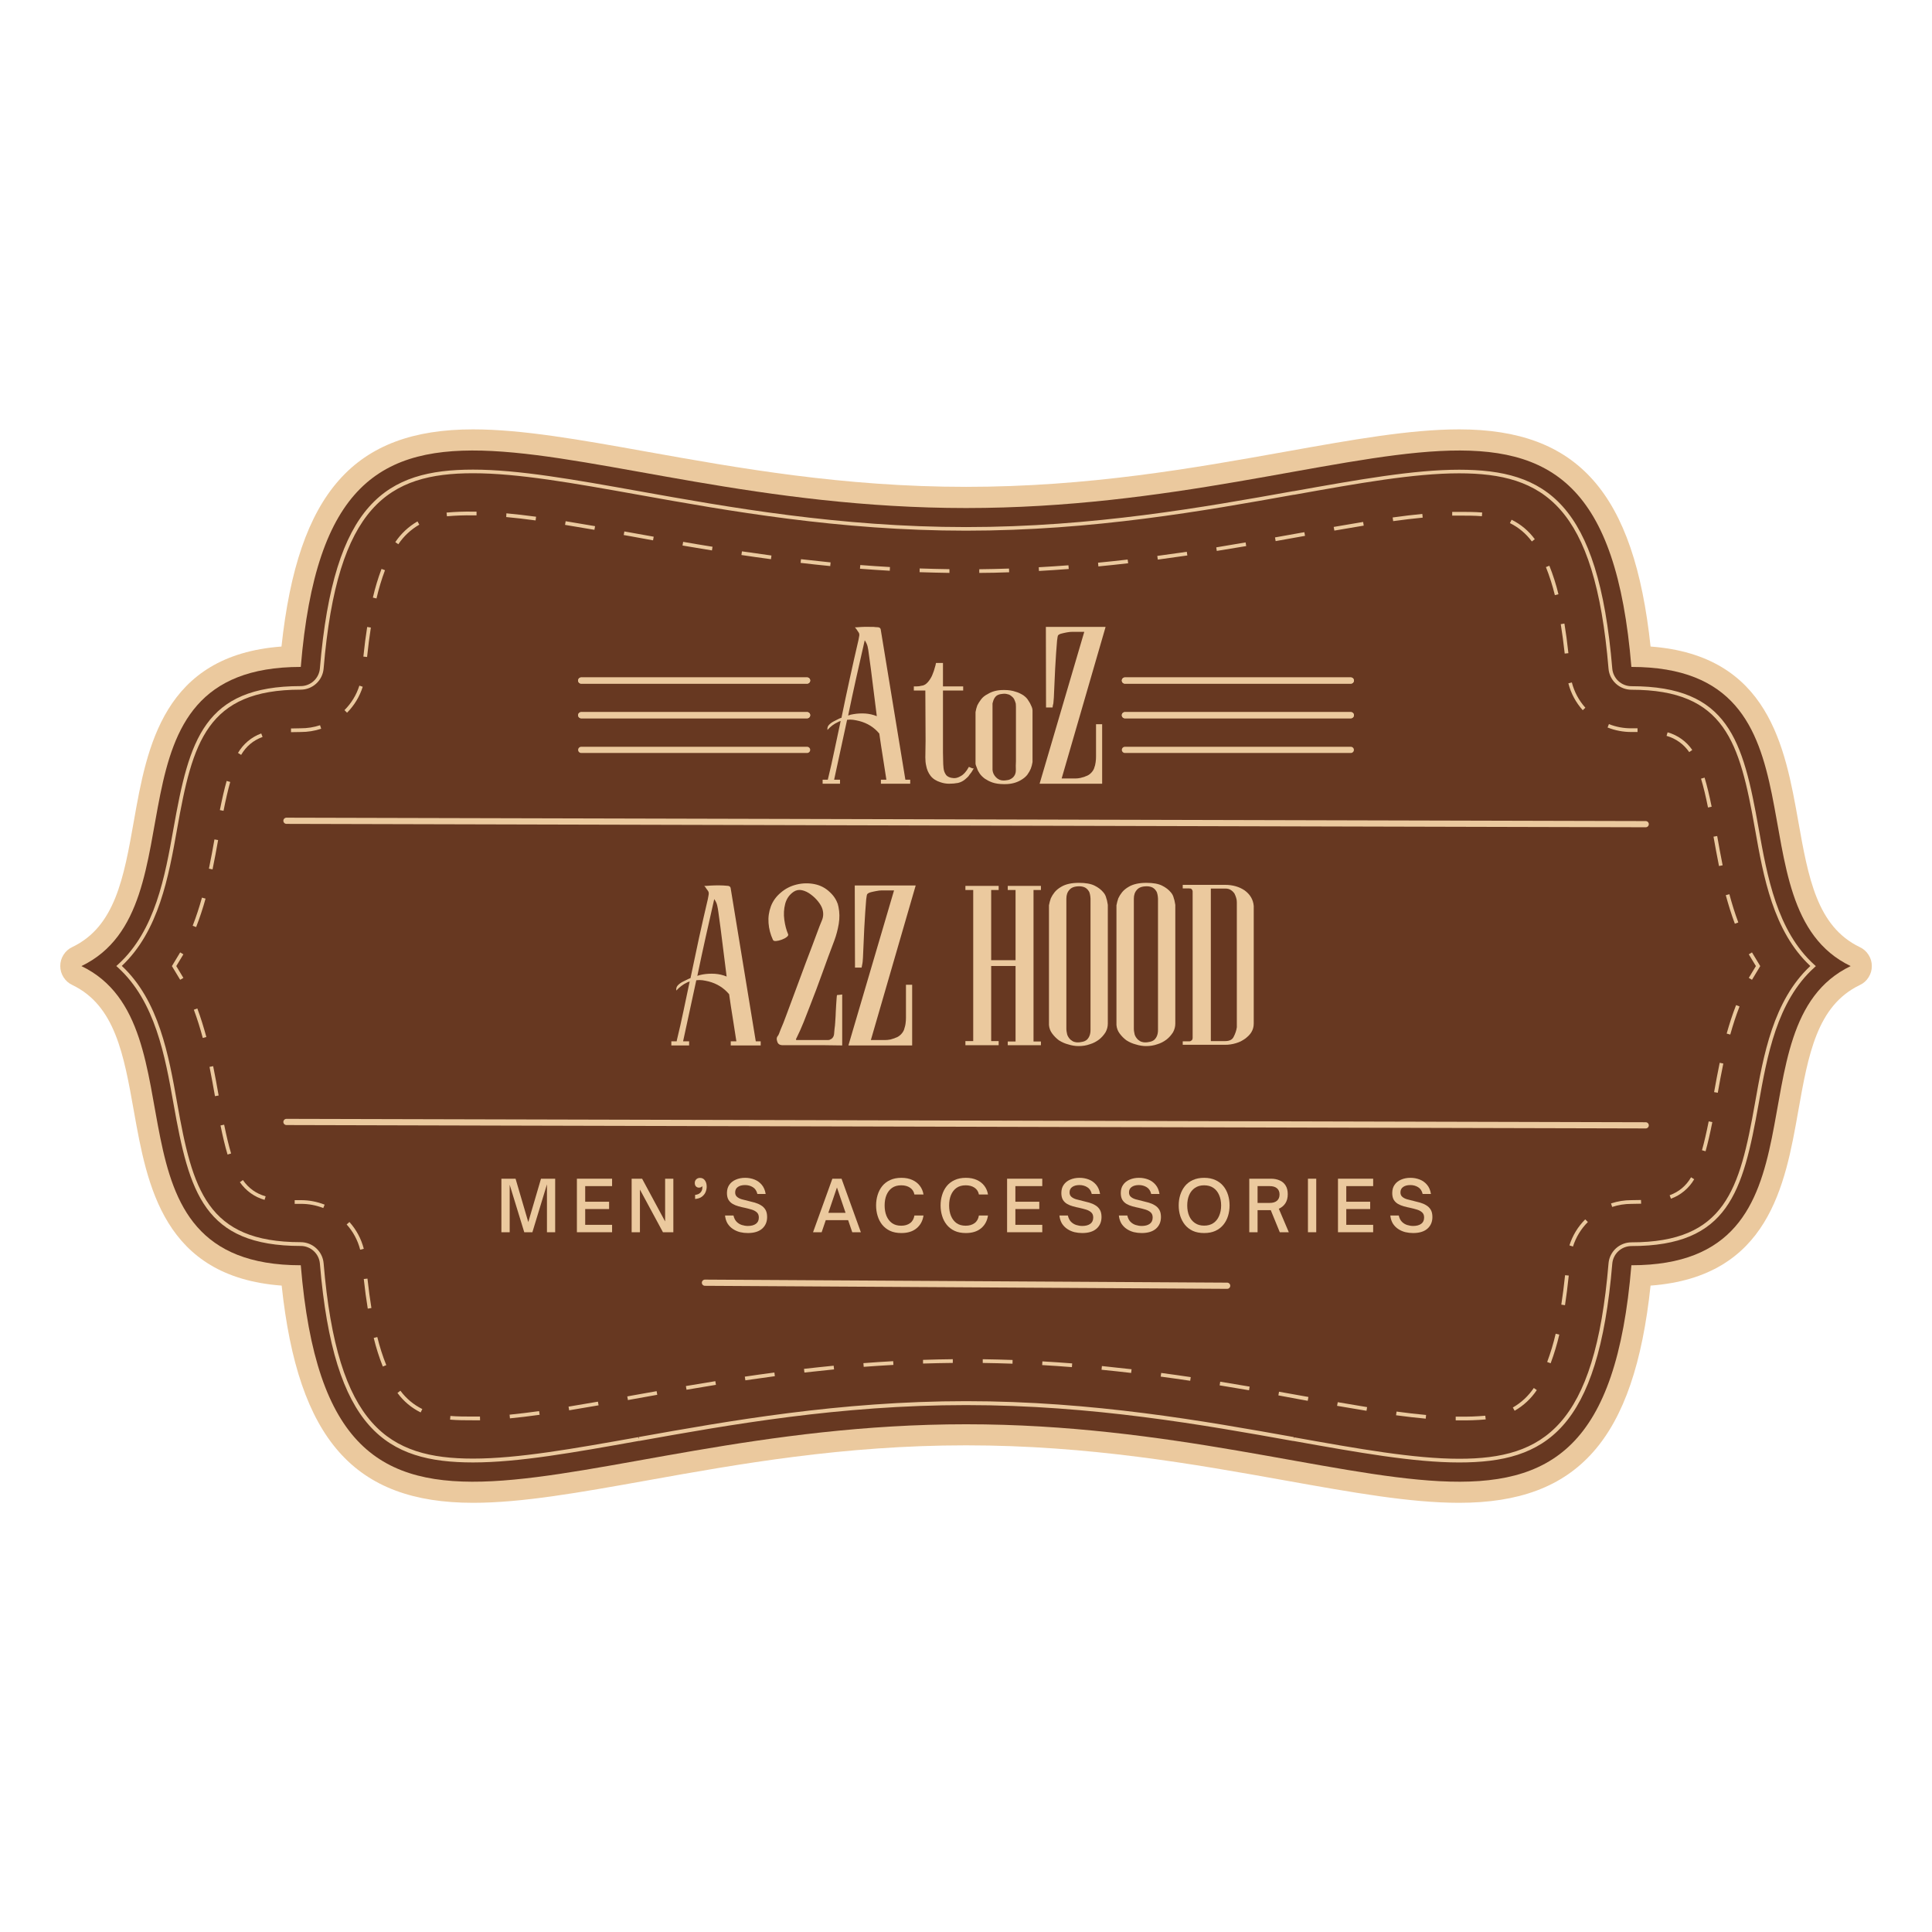
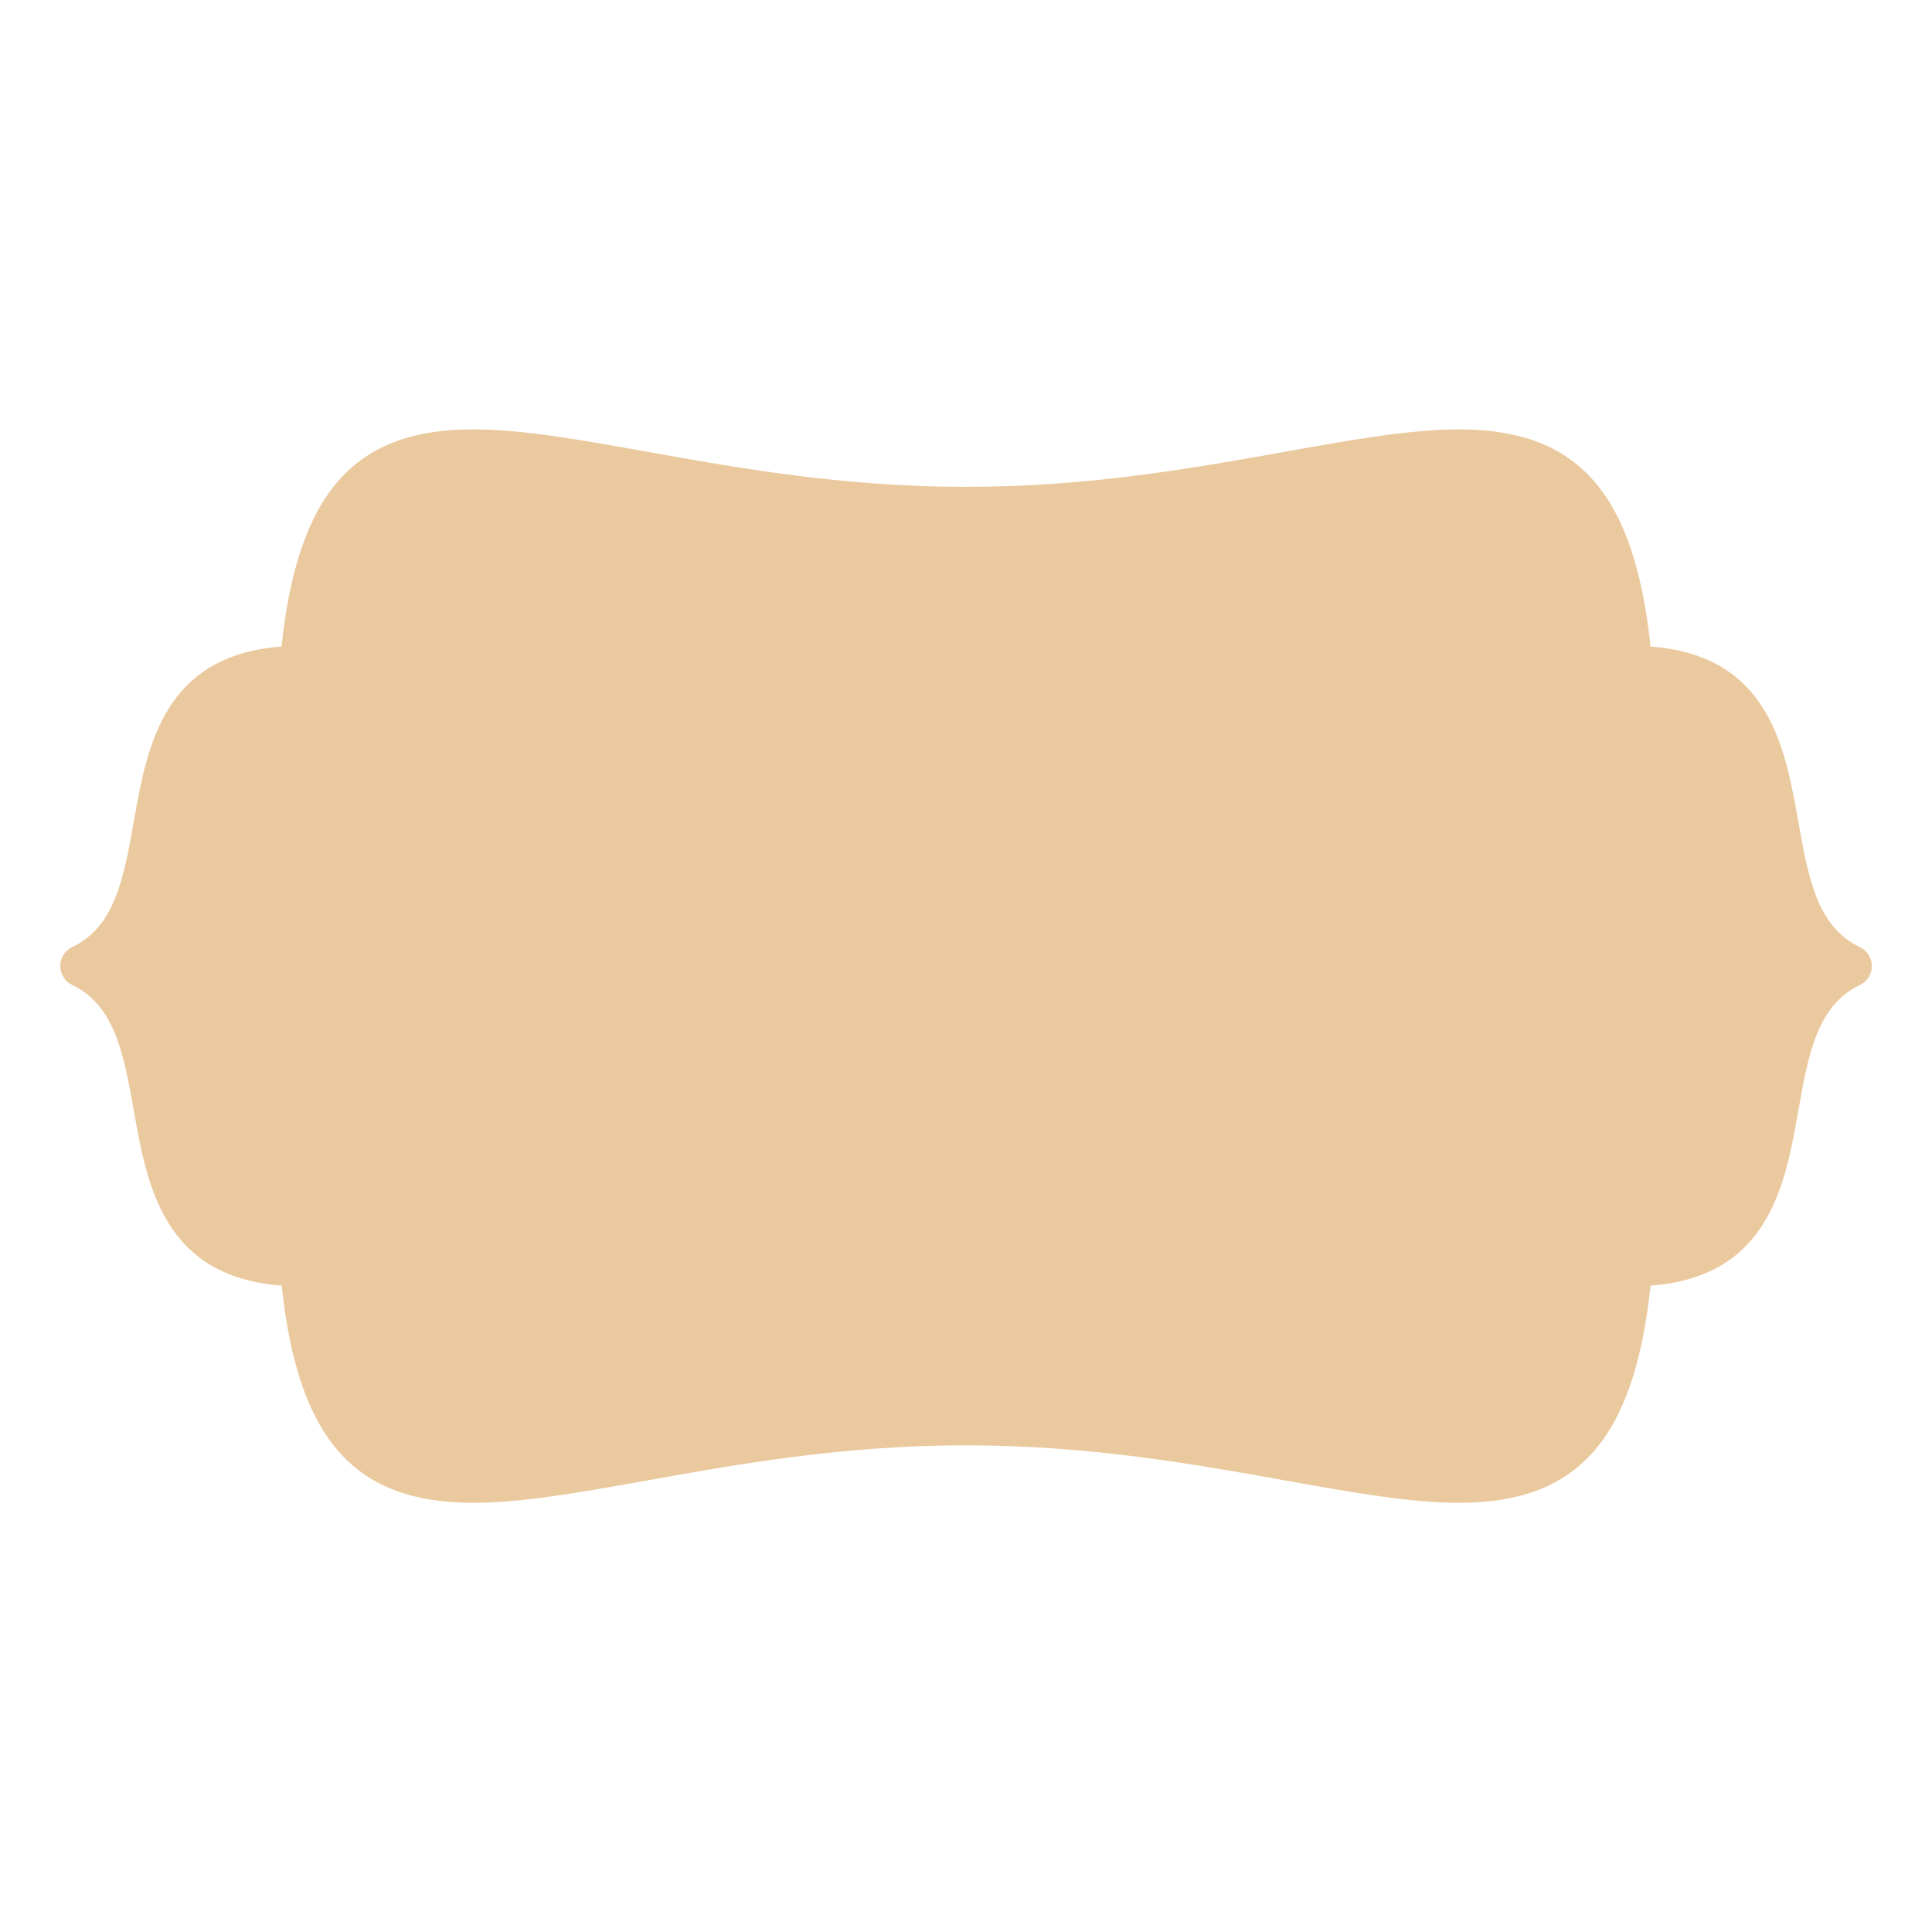
<svg xmlns="http://www.w3.org/2000/svg" version="1.0" preserveAspectRatio="xMidYMid meet" height="500" viewBox="0 0 375 375" zoomAndPan="magnify" width="500">
  <defs>
    <g />
    <clipPath id="6f6d2afa2f">
      <path clip-rule="nonzero" d="M 11.684 83 L 363.836 83 L 363.836 292 L 11.684 292 Z M 11.684 83" />
    </clipPath>
  </defs>
  <g clip-path="url(#6f6d2afa2f)">
    <path fill-rule="nonzero" fill-opacity="1" d="M 283.219 291.695 C 273.695 291.695 262.547 289.695 249.629 287.387 C 231.703 284.172 211.387 280.539 187.508 280.539 C 163.629 280.539 143.312 284.172 125.418 287.387 C 112.508 289.695 101.359 291.695 91.824 291.695 C 68.793 291.695 57.859 279.422 54.672 249.535 C 31.711 247.824 28.555 230.074 25.984 215.664 C 24.031 204.672 22.34 195.18 14.043 191.191 C 13.328 190.855 12.758 190.355 12.336 189.688 C 11.91 189.02 11.699 188.293 11.699 187.504 C 11.699 186.711 11.91 185.984 12.336 185.316 C 12.758 184.652 13.328 184.148 14.043 183.816 C 22.344 179.84 24.035 170.367 25.984 159.355 C 28.527 144.957 31.703 127.207 54.637 125.492 C 57.84 95.609 68.77 83.34 91.805 83.34 C 101.309 83.34 112.504 85.336 125.391 87.645 C 143.316 90.855 163.637 94.496 187.512 94.496 C 211.387 94.496 231.715 90.855 249.641 87.645 C 262.551 85.336 273.695 83.34 283.223 83.34 C 306.258 83.34 317.191 95.609 320.375 125.492 C 343.316 127.207 346.469 144.957 349.035 159.355 C 350.984 170.344 352.676 179.84 360.977 183.832 C 361.691 184.164 362.262 184.668 362.684 185.332 C 363.109 186 363.32 186.727 363.32 187.52 C 363.32 188.309 363.109 189.035 362.684 189.703 C 362.262 190.371 361.691 190.871 360.977 191.203 C 352.676 195.195 350.984 204.688 349.035 215.68 C 346.492 230.074 343.316 247.824 320.375 249.535 C 317.191 279.422 306.258 291.695 283.219 291.695 Z M 283.219 291.695" fill="#ebc99e" />
  </g>
-   <path fill-rule="nonzero" fill-opacity="1" d="M 58.383 245.586 C 64.23 316.207 108.652 276.449 187.516 276.449 C 266.383 276.449 310.797 316.207 316.652 245.586 C 356.547 245.586 335.27 199.027 359.211 187.516 C 335.289 176.008 356.547 129.449 316.652 129.449 C 310.797 58.824 266.379 98.609 187.516 98.609 C 108.656 98.609 64.23 58.824 58.383 129.449 C 18.484 129.449 39.762 176.008 15.805 187.516 C 39.762 199.027 18.484 245.586 58.383 245.586 Z M 58.383 245.586" fill="#673821" />
  <path fill-rule="nonzero" fill-opacity="1" d="M 283.23 283.863 C 274.41 283.863 263.59 281.93 251.07 279.691 L 250.969 279.691 C 233.664 276.59 212.07 272.727 187.512 272.727 C 162.957 272.727 141.406 276.586 124.094 279.684 L 123.973 279.684 C 111.449 281.926 100.629 283.859 91.812 283.859 C 75.016 283.859 64.781 277.543 62.09 245.266 C 62.051 244.801 61.93 244.355 61.723 243.938 C 61.52 243.516 61.242 243.148 60.898 242.832 C 60.555 242.512 60.168 242.27 59.73 242.098 C 59.297 241.926 58.848 241.84 58.379 241.84 C 39.547 241.84 36.723 231.383 33.691 214.301 C 32.031 204.941 30.129 194.355 22.871 187.773 L 22.574 187.504 L 22.871 187.242 C 30.152 180.656 32.031 170.074 33.691 160.73 C 36.742 143.633 39.547 133.172 58.379 133.172 C 58.844 133.168 59.297 133.082 59.73 132.91 C 60.168 132.738 60.555 132.496 60.898 132.18 C 61.242 131.859 61.516 131.492 61.723 131.074 C 61.926 130.652 62.051 130.211 62.09 129.746 C 64.781 97.469 75.027 91.152 91.812 91.152 C 100.641 91.152 111.461 93.09 124 95.332 C 141.348 98.441 162.922 102.305 187.512 102.305 C 212.105 102.305 233.695 98.441 251.02 95.336 L 251.105 95.336 C 263.609 93.102 274.41 91.172 283.219 91.172 C 300.016 91.172 310.25 97.488 312.941 129.766 C 312.98 130.23 313.102 130.672 313.309 131.094 C 313.512 131.512 313.789 131.883 314.133 132.199 C 314.473 132.516 314.863 132.758 315.297 132.93 C 315.734 133.102 316.184 133.188 316.652 133.191 C 335.48 133.191 338.309 143.656 341.34 160.734 C 343.008 170.094 344.902 180.676 352.16 187.262 L 352.457 187.523 L 352.16 187.797 C 344.879 194.375 343 204.961 341.34 214.305 C 338.285 231.402 335.48 241.859 316.652 241.859 C 316.184 241.863 315.734 241.949 315.297 242.117 C 314.863 242.289 314.473 242.535 314.129 242.852 C 313.785 243.168 313.512 243.535 313.309 243.957 C 313.102 244.375 312.98 244.82 312.941 245.285 C 310.25 277.551 300.016 283.863 283.23 283.863 Z M 251.164 278.98 C 263.664 281.211 274.449 283.145 283.23 283.145 C 299.59 283.145 309.582 276.938 312.215 245.207 C 312.262 244.652 312.41 244.125 312.656 243.629 C 312.906 243.129 313.234 242.691 313.645 242.312 C 314.055 241.938 314.52 241.648 315.039 241.445 C 315.555 241.242 316.094 241.141 316.652 241.137 C 334.906 241.137 337.656 230.898 340.633 214.164 C 342.285 204.82 344.16 194.258 351.383 187.5 C 344.172 180.742 342.285 170.195 340.633 160.852 C 337.656 144.129 334.906 133.879 316.652 133.879 C 316.094 133.875 315.555 133.773 315.039 133.57 C 314.52 133.367 314.055 133.078 313.645 132.703 C 313.234 132.324 312.906 131.887 312.656 131.387 C 312.41 130.887 312.262 130.359 312.215 129.805 C 309.582 98.078 299.59 91.871 283.203 91.871 C 274.453 91.871 263.691 93.797 251.223 96.027 L 251.121 96.027 C 233.781 99.137 212.176 103.004 187.504 103.004 C 162.828 103.004 141.234 99.137 123.883 96.027 C 111.363 93.789 100.574 91.855 91.82 91.855 C 75.449 91.855 65.457 98.062 62.812 129.789 C 62.762 130.344 62.613 130.871 62.367 131.371 C 62.121 131.871 61.789 132.309 61.379 132.684 C 60.969 133.062 60.504 133.352 59.988 133.555 C 59.469 133.758 58.93 133.859 58.375 133.863 C 40.117 133.863 37.363 144.109 34.391 160.812 C 32.734 170.16 30.828 180.723 23.645 187.48 C 30.863 194.238 32.734 204.785 34.391 214.133 C 37.363 230.855 40.117 241.105 58.375 241.105 C 58.93 241.109 59.469 241.211 59.988 241.414 C 60.504 241.617 60.969 241.906 61.379 242.285 C 61.789 242.66 62.121 243.098 62.367 243.598 C 62.613 244.098 62.762 244.625 62.812 245.18 C 65.441 276.906 75.434 283.113 91.82 283.113 C 100.578 283.113 111.359 281.18 123.859 278.953 L 124.031 279.289 L 123.973 278.926 C 141.324 275.828 162.922 271.965 187.523 271.965 C 212.125 271.965 233.746 275.828 251.105 278.93 L 251.137 279.309 Z M 251.164 278.98" fill="#ebc99e" />
-   <path fill-rule="nonzero" fill-opacity="1" d="M 35.594 189.805 L 34.215 187.516 L 35.594 185.234 L 34.973 184.859 L 33.48 187.332 L 33.367 187.516 L 34.973 190.176 Z M 35.594 189.805" fill="#ebc99e" />
+   <path fill-rule="nonzero" fill-opacity="1" d="M 35.594 189.805 L 34.215 187.516 L 35.594 185.234 L 34.973 184.859 L 33.48 187.332 L 33.367 187.516 L 34.973 190.176 Z " fill="#ebc99e" />
  <path fill-rule="nonzero" fill-opacity="1" d="M 334.973 173.754 C 335.48 175.602 336.047 177.457 336.734 179.297 L 337.406 179.047 C 336.73 177.234 336.16 175.391 335.672 173.566 Z M 332.59 162.398 C 332.918 164.211 333.258 166.125 333.656 168.094 L 334.363 167.953 C 333.965 165.992 333.625 164.082 333.305 162.273 Z M 330.168 151.137 C 330.648 152.719 331.086 154.57 331.523 156.734 L 332.23 156.586 C 331.789 154.422 331.352 152.555 330.859 150.938 Z M 323.473 142.828 C 324.367 143.082 325.195 143.48 325.953 144.02 C 326.707 144.562 327.352 145.219 327.879 145.984 L 328.469 145.566 C 327.895 144.734 327.199 144.023 326.379 143.438 C 325.555 142.848 324.656 142.418 323.684 142.145 Z M 312.055 141.215 C 313.527 141.793 315.055 142.082 316.637 142.082 L 317.844 142.082 L 317.844 141.363 L 316.621 141.363 C 315.125 141.367 313.684 141.098 312.289 140.551 L 312.023 141.223 Z M 304.422 132.645 C 304.93 134.605 305.859 136.34 307.211 137.848 L 307.719 137.367 C 306.449 135.945 305.574 134.309 305.094 132.461 L 304.395 132.645 Z M 302.941 121.148 C 303.227 122.906 303.484 124.805 303.711 126.859 L 304.426 126.781 C 304.203 124.715 303.945 122.797 303.652 121.031 Z M 300.059 110.062 C 300.766 111.84 301.344 113.656 301.797 115.516 L 302.496 115.344 C 302.039 113.453 301.453 111.609 300.73 109.805 L 300.066 110.074 Z M 293.082 101.535 C 294.785 102.383 296.199 103.57 297.332 105.098 L 297.906 104.66 C 296.707 103.039 295.207 101.777 293.402 100.879 L 293.082 101.523 Z M 281.887 100.078 L 283.215 100.078 C 284.742 100.078 286.203 100.078 287.633 100.195 L 287.691 99.477 C 286.215 99.355 284.719 99.355 283.215 99.355 L 281.871 99.355 L 281.871 100.074 Z M 270.414 101.152 C 272.402 100.879 274.316 100.645 276.145 100.473 L 276.074 99.754 C 274.234 99.93 272.312 100.16 270.312 100.441 Z M 259 102.988 C 260.953 102.652 262.852 102.328 264.699 102.023 L 264.582 101.309 C 262.734 101.609 260.832 101.93 258.871 102.277 Z M 247.602 105.027 L 252.586 104.137 L 253.305 104.008 L 253.176 103.297 L 252.457 103.422 L 247.477 104.312 Z M 236.176 106.934 C 238.117 106.625 240.023 106.309 241.887 105.992 L 241.77 105.281 C 239.91 105.582 238.012 105.902 236.074 106.242 Z M 224.727 108.617 C 226.672 108.359 228.582 108.09 230.461 107.816 L 230.359 107.102 C 228.48 107.379 226.57 107.645 224.629 107.902 Z M 213.215 109.938 C 215.164 109.75 217.086 109.547 218.977 109.328 L 218.875 108.609 C 216.984 108.828 215.066 109.031 213.129 109.219 L 213.195 109.938 Z M 201.66 110.824 C 203.609 110.715 205.535 110.586 207.441 110.441 L 207.387 109.723 C 205.488 109.867 203.562 109.992 201.621 110.102 Z M 190.078 111.203 C 192.031 111.203 193.961 111.145 195.875 111.078 L 195.848 110.359 C 193.945 110.422 192.016 110.465 190.074 110.488 L 190.074 111.203 Z M 178.492 111.059 C 180.402 111.121 182.332 111.172 184.285 111.199 L 184.285 110.477 C 182.34 110.449 180.414 110.402 178.508 110.336 Z M 166.922 110.391 C 168.824 110.539 170.75 110.672 172.703 110.781 L 172.742 110.062 C 170.797 109.953 168.879 109.82 166.98 109.672 Z M 155.395 109.254 C 157.285 109.477 159.203 109.684 161.148 109.875 L 161.219 109.16 C 159.281 108.965 157.363 108.758 155.473 108.539 Z M 143.91 107.727 C 145.789 108.012 147.703 108.281 149.648 108.539 L 149.738 107.824 C 147.801 107.562 145.895 107.293 144.012 107.016 Z M 132.477 105.887 C 134.34 106.203 136.242 106.523 138.188 106.836 L 138.305 106.125 C 136.363 105.816 134.461 105.5 132.598 105.172 Z M 121.074 103.852 L 122.449 104.094 L 126.754 104.879 L 126.883 104.172 L 122.562 103.398 L 121.188 103.152 L 121.059 103.867 Z M 109.676 101.879 C 111.52 102.176 113.422 102.496 115.375 102.836 L 115.504 102.129 C 113.543 101.789 111.641 101.465 109.793 101.168 Z M 98.23 100.355 C 100.051 100.52 101.961 100.742 103.961 101.016 L 104.055 100.297 C 102.055 100.027 100.133 99.805 98.293 99.637 L 98.254 100.383 Z M 86.742 100.211 C 88.434 100.059 90.133 100 91.832 100.031 L 92.496 100.031 L 92.496 99.309 L 91.82 99.309 C 90.102 99.277 88.387 99.34 86.676 99.492 L 86.754 100.211 Z M 77.316 105.633 C 78.383 104.055 79.738 102.789 81.387 101.836 L 81.035 101.203 C 79.293 102.215 77.855 103.555 76.727 105.223 L 77.316 105.641 Z M 73.078 116.16 C 73.508 114.297 74.055 112.469 74.727 110.676 L 74.055 110.422 C 73.371 112.242 72.809 114.098 72.375 115.992 L 73.07 116.16 Z M 71.25 127.52 C 71.465 125.465 71.707 123.559 71.984 121.805 L 71.27 121.695 C 70.988 123.465 70.742 125.383 70.531 127.445 Z M 67.352 138.348 C 68.773 136.91 69.793 135.23 70.406 133.301 L 69.754 133.082 C 69.172 134.902 68.211 136.484 66.863 137.836 L 67.371 138.348 Z M 56.52 142.113 L 58.387 142.082 C 59.742 142.082 61.059 141.871 62.344 141.449 L 62.121 140.766 C 60.906 141.164 59.656 141.363 58.379 141.359 L 56.484 141.395 L 56.484 142.113 Z M 46.805 146.523 C 47.773 144.863 49.156 143.699 50.965 143.039 L 50.707 142.363 C 49.758 142.711 48.898 143.211 48.121 143.859 C 47.348 144.508 46.703 145.27 46.195 146.145 Z M 43.387 157.375 C 43.812 155.234 44.234 153.375 44.688 151.777 L 43.992 151.578 C 43.531 153.211 43.105 155.086 42.676 157.238 L 43.387 157.379 Z M 41.254 168.75 C 41.664 166.785 42.012 164.871 42.336 163.055 L 41.625 162.93 C 41.305 164.746 40.957 166.648 40.551 168.602 L 41.258 168.75 Z M 38.07 179.945 C 38.773 178.137 39.383 176.293 39.898 174.422 L 39.203 174.227 C 38.691 176.055 38.102 177.883 37.398 179.688 Z M 38.07 179.945" fill="#ebc99e" />
  <path fill-rule="nonzero" fill-opacity="1" d="M 339.438 185.234 L 340.82 187.516 L 339.438 189.805 L 340.059 190.176 L 341.551 187.703 L 341.66 187.516 L 340.059 184.859 Z M 339.438 185.234" fill="#ebc99e" />
  <path fill-rule="nonzero" fill-opacity="1" d="M 40.055 201.281 C 39.547 199.434 38.988 197.578 38.301 195.738 L 37.625 195.988 C 38.301 197.801 38.871 199.645 39.359 201.469 Z M 42.438 212.637 C 42.117 210.824 41.777 208.91 41.375 206.941 L 40.668 207.082 C 41.062 209.043 41.406 210.953 41.727 212.766 Z M 44.859 223.898 C 44.387 222.316 43.949 220.465 43.508 218.301 L 42.801 218.449 C 43.242 220.613 43.684 222.48 44.168 224.098 L 44.859 223.891 Z M 51.562 232.207 C 49.715 231.684 48.242 230.633 47.152 229.051 L 46.562 229.461 C 47.137 230.293 47.836 231.004 48.656 231.594 C 49.48 232.184 50.375 232.617 51.352 232.891 Z M 62.98 233.812 C 61.508 233.238 59.98 232.949 58.398 232.949 L 57.199 232.949 L 57.199 233.668 L 58.414 233.668 C 59.91 233.664 61.355 233.938 62.75 234.48 L 63.016 233.809 Z M 70.613 242.391 C 70.102 240.43 69.172 238.699 67.824 237.188 L 67.285 237.668 C 68.559 239.086 69.434 240.723 69.91 242.566 Z M 72.09 253.887 C 71.805 252.129 71.551 250.23 71.324 248.176 L 70.609 248.254 C 70.832 250.32 71.09 252.234 71.383 254.004 Z M 74.977 264.973 C 74.266 263.195 73.688 261.379 73.234 259.52 L 72.539 259.695 C 72.996 261.582 73.586 263.434 74.305 265.242 Z M 81.969 273.496 C 80.266 272.648 78.848 271.461 77.715 269.934 L 77.145 270.371 C 78.344 271.992 79.844 273.254 81.648 274.152 L 81.969 273.5 Z M 93.164 274.953 L 91.836 274.953 C 90.309 274.953 88.855 274.953 87.422 274.836 L 87.363 275.551 C 88.84 275.676 90.336 275.676 91.836 275.676 L 93.18 275.676 Z M 104.641 273.898 C 102.652 274.172 100.738 274.406 98.91 274.586 L 98.98 275.301 C 100.82 275.121 102.742 274.891 104.742 274.609 Z M 116.059 272.062 C 114.102 272.398 112.203 272.723 110.355 273.027 L 110.473 273.738 C 112.32 273.438 114.223 273.117 116.18 272.773 Z M 127.453 270.023 L 122.469 270.91 L 121.754 271.043 L 121.879 271.75 L 122.598 271.621 L 127.574 270.73 Z M 138.848 268.086 C 136.902 268.398 134.996 268.715 133.133 269.031 L 133.254 269.746 C 135.117 269.426 137.02 269.109 138.961 268.797 Z M 150.309 266.406 C 148.363 266.66 146.449 266.926 144.566 267.207 L 144.676 267.918 C 146.555 267.645 148.465 267.375 150.398 267.117 Z M 161.816 265.082 C 159.871 265.273 157.953 265.477 156.055 265.695 L 156.137 266.41 C 158.031 266.195 159.945 265.992 161.887 265.801 Z M 173.367 264.203 C 171.418 264.309 169.492 264.441 167.586 264.586 L 167.645 265.301 C 169.543 265.16 171.465 265.035 173.41 264.926 Z M 184.953 263.82 C 183 263.84 181.066 263.883 179.16 263.949 L 179.16 264.664 C 181.07 264.605 182.996 264.562 184.938 264.543 L 184.938 263.82 Z M 196.543 263.969 C 194.633 263.902 192.699 263.852 190.75 263.824 L 190.75 264.547 C 192.695 264.574 194.621 264.625 196.527 264.691 Z M 208.109 264.637 C 206.207 264.484 204.277 264.355 202.328 264.242 L 202.285 264.961 C 204.23 265.074 206.152 265.207 208.055 265.359 Z M 219.641 265.77 C 217.75 265.555 215.828 265.348 213.879 265.148 L 213.809 265.867 C 215.754 266.059 217.668 266.266 219.555 266.488 L 219.637 265.77 Z M 231.125 267.297 C 229.242 267.016 227.328 266.746 225.387 266.488 L 225.293 267.199 C 227.23 267.457 229.141 267.727 231.016 268.008 Z M 242.555 269.141 C 240.691 268.82 238.789 268.504 236.844 268.188 L 236.73 268.898 C 238.672 269.211 240.57 269.531 242.438 269.848 Z M 253.953 271.148 L 252.586 270.906 L 248.258 270.133 L 248.133 270.844 L 252.465 271.648 L 253.832 271.895 L 253.961 271.18 Z M 265.355 273.121 C 263.508 272.824 261.609 272.504 259.656 272.164 L 259.527 272.871 C 261.488 273.211 263.391 273.535 265.238 273.832 Z M 276.801 274.645 C 274.98 274.477 273.07 274.258 271.07 273.984 L 270.973 274.703 C 272.98 274.969 274.898 275.191 276.734 275.363 Z M 288.289 274.789 C 286.602 274.938 284.914 275 283.223 274.965 L 282.551 274.965 L 282.551 275.688 L 283.234 275.688 C 284.953 275.719 286.668 275.66 288.379 275.508 Z M 297.715 269.402 C 296.648 270.98 295.289 272.246 293.641 273.199 L 293.992 273.828 C 295.734 272.82 297.168 271.484 298.293 269.816 L 297.703 269.402 Z M 301.957 258.875 C 301.523 260.738 300.973 262.566 300.305 264.359 L 300.98 264.613 C 301.66 262.793 302.219 260.934 302.66 259.043 Z M 303.781 247.516 C 303.57 249.551 303.32 251.469 303.047 253.23 L 303.766 253.34 C 304.039 251.566 304.273 249.652 304.496 247.586 Z M 307.68 236.688 C 306.258 238.125 305.238 239.805 304.625 241.727 L 305.312 241.953 C 305.895 240.133 306.855 238.547 308.203 237.191 L 307.695 236.684 Z M 318.516 232.918 L 316.652 232.949 C 315.301 232.949 313.98 233.16 312.695 233.586 L 312.922 234.266 C 314.133 233.867 315.375 233.672 316.652 233.672 L 318.543 233.637 Z M 328.234 228.512 C 327.27 230.172 325.883 231.336 324.078 231.996 L 324.332 232.668 C 325.281 232.32 326.141 231.824 326.918 231.172 C 327.691 230.523 328.336 229.766 328.844 228.891 Z M 331.656 217.66 C 331.227 219.801 330.805 221.66 330.352 223.258 L 331.051 223.457 C 331.508 221.824 331.934 219.949 332.363 217.797 L 331.656 217.656 Z M 333.793 206.285 C 333.379 208.25 333.035 210.164 332.707 211.98 L 333.422 212.105 C 333.742 210.289 334.086 208.383 334.496 206.434 Z M 336.973 195.09 C 336.262 196.914 335.664 198.773 335.145 200.617 L 335.844 200.809 C 336.352 198.98 336.941 197.156 337.645 195.352 Z M 336.973 195.09" fill="#ebc99e" />
  <path stroke-miterlimit="4" stroke-opacity="1" stroke-width="1" stroke="#ebc99e" d="M 0.502 0.501 L 84.83 0.5" stroke-linejoin="miter" fill="none" transform="matrix(1.202, 0.007, -0.007, 1.202, 136.229, 248.367)" stroke-linecap="round" />
  <path stroke-miterlimit="4" stroke-opacity="1" stroke-width="1" stroke="#ebc99e" d="M 0.501 0.5 L 219.993 0.5" stroke-linejoin="miter" fill="none" transform="matrix(1.202, 0.003, -0.003, 1.202, 55, 158.71)" stroke-linecap="round" />
  <path stroke-miterlimit="4" stroke-opacity="1" stroke-width="1" stroke="#ebc99e" d="M 0.501 0.499 L 219.993 0.498" stroke-linejoin="miter" fill="none" transform="matrix(1.202, 0.003, -0.003, 1.202, 55, 217.169)" stroke-linecap="round" />
  <g fill-opacity="1" fill="#ebc99e">
    <g transform="translate(159.671, 152.12)">
      <g>
        <path d="M 16.062 -0.781 L 17 -0.781 L 17 0 L 11.312 0 L 11.312 -0.781 L 12.375 -0.781 C 12.188 -2.039 11.961 -3.477 11.703 -5.094 C 11.441 -6.719 11.207 -8.266 11 -9.734 C 10 -10.941 8.703 -11.754 7.109 -12.172 C 6.691 -12.273 6.297 -12.352 5.922 -12.406 C 5.555 -12.457 5.164 -12.457 4.75 -12.406 L 2.234 -0.781 L 3.375 -0.781 L 3.375 0 L 0 0 L 0 -0.781 L 1.016 -0.781 C 1.016 -0.832 1.02 -0.883 1.031 -0.938 C 1.051 -0.988 1.062 -1.016 1.062 -1.016 C 1.508 -2.848 1.926 -4.703 2.312 -6.578 C 2.707 -8.453 3.102 -10.316 3.5 -12.172 C 3.414 -12.148 3.328 -12.125 3.234 -12.094 C 3.148 -12.062 3.066 -12.02 2.984 -11.969 C 2.586 -11.789 2.219 -11.57 1.875 -11.312 C 1.539 -11.051 1.227 -10.758 0.938 -10.438 C 0.883 -10.832 0.984 -11.16 1.234 -11.422 C 1.484 -11.68 1.785 -11.906 2.141 -12.094 C 2.492 -12.281 2.801 -12.438 3.062 -12.562 C 3.164 -12.613 3.266 -12.66 3.359 -12.703 C 3.453 -12.742 3.551 -12.773 3.656 -12.797 C 4.176 -15.336 4.711 -17.867 5.266 -20.391 C 5.816 -22.922 6.379 -25.414 6.953 -27.875 C 7.004 -28.133 7.055 -28.414 7.109 -28.719 C 7.16 -29.02 7.094 -29.273 6.906 -29.484 C 6.801 -29.617 6.719 -29.742 6.656 -29.859 C 6.594 -29.973 6.508 -30.082 6.406 -30.188 C 6.301 -30.301 6.266 -30.359 6.297 -30.359 C 6.336 -30.359 6.438 -30.359 6.594 -30.359 C 7.195 -30.41 7.742 -30.441 8.234 -30.453 C 8.734 -30.461 9.285 -30.457 9.891 -30.438 C 10.129 -30.406 10.398 -30.383 10.703 -30.375 C 11.004 -30.363 11.191 -30.238 11.266 -30 Z M 5.969 -13.5 C 6.727 -13.633 7.5 -13.676 8.281 -13.625 C 9.07 -13.57 9.816 -13.398 10.516 -13.109 C 10.254 -15.129 10 -17.16 9.75 -19.203 C 9.508 -21.242 9.242 -23.27 8.953 -25.281 C 8.898 -25.781 8.828 -26.227 8.734 -26.625 C 8.641 -27.02 8.453 -27.426 8.172 -27.844 C 7.586 -25.301 7.035 -22.859 6.516 -20.516 C 5.992 -18.172 5.473 -15.742 4.953 -13.234 C 5.16 -13.305 5.332 -13.363 5.469 -13.406 C 5.613 -13.445 5.781 -13.477 5.969 -13.5 Z M 5.969 -13.5" />
      </g>
    </g>
  </g>
  <g fill-opacity="1" fill="#ebc99e">
    <g transform="translate(177.608, 152.12)">
      <g>
        <path d="M 2.156 -3.531 C 2.051 -3.977 2 -4.504 2 -5.109 C 2.051 -7.273 2.062 -9.441 2.031 -11.609 C 2.008 -13.785 2 -15.945 2 -18.094 L -0.234 -18.094 L -0.234 -18.891 L -0.125 -18.891 C 0.039 -18.891 0.191 -18.891 0.328 -18.891 C 0.473 -18.891 0.625 -18.898 0.781 -18.922 C 0.914 -18.953 1.047 -18.977 1.172 -19 C 1.305 -19.031 1.441 -19.055 1.578 -19.078 C 1.859 -19.18 2.066 -19.301 2.203 -19.438 C 2.535 -19.727 2.836 -20.117 3.109 -20.609 C 3.234 -20.816 3.332 -21.031 3.406 -21.25 C 3.488 -21.477 3.57 -21.695 3.656 -21.906 C 3.727 -22.164 3.801 -22.414 3.875 -22.656 C 3.957 -22.895 4.016 -23.129 4.047 -23.359 L 4.078 -23.438 L 5.422 -23.438 L 5.422 -18.891 L 9.344 -18.891 L 9.344 -18.094 L 5.422 -18.094 C 5.422 -17.57 5.422 -17.039 5.422 -16.5 C 5.422 -15.969 5.422 -15.426 5.422 -14.875 C 5.422 -13.906 5.422 -12.914 5.422 -11.906 C 5.422 -10.906 5.422 -9.906 5.422 -8.906 C 5.422 -8.438 5.422 -7.957 5.422 -7.469 C 5.422 -6.988 5.422 -6.516 5.422 -6.047 C 5.422 -5.805 5.426 -5.562 5.438 -5.312 C 5.445 -5.07 5.453 -4.82 5.453 -4.562 C 5.453 -4.062 5.477 -3.555 5.531 -3.047 C 5.582 -2.535 5.742 -2.094 6.016 -1.719 C 6.297 -1.352 6.766 -1.145 7.422 -1.094 C 7.867 -1.039 8.352 -1.172 8.875 -1.484 C 9.426 -1.773 9.938 -2.344 10.406 -3.188 L 10.484 -3.297 L 10.562 -3.219 C 10.664 -3.164 10.758 -3.129 10.844 -3.109 C 11 -3.023 11.113 -2.984 11.188 -2.984 L 11.391 -2.984 L 11.312 -2.828 C 11.07 -2.379 10.82 -2.016 10.562 -1.734 C 10.457 -1.547 10.328 -1.383 10.172 -1.25 C 10.016 -1.125 9.867 -0.992 9.734 -0.859 C 9.348 -0.523 8.891 -0.289 8.359 -0.156 C 7.805 -0.051 7.234 0 6.641 0 C 6.055 0 5.492 -0.094 4.953 -0.281 C 4.109 -0.539 3.461 -0.957 3.016 -1.531 C 2.578 -2.102 2.289 -2.77 2.156 -3.531 Z M 2.156 -3.531" />
      </g>
    </g>
  </g>
  <g fill-opacity="1" fill="#ebc99e">
    <g transform="translate(189.147, 152.12)">
      <g>
        <path d="M 11 -15.156 C 11.176 -14.812 11.266 -14.484 11.266 -14.172 L 11.266 -4.203 C 11.191 -3.734 11.078 -3.301 10.922 -2.906 C 10.785 -2.562 10.562 -2.172 10.25 -1.734 C 9.938 -1.336 9.504 -0.984 8.953 -0.672 C 8.086 -0.172 7.078 0.078 5.922 0.078 L 5.688 0.078 C 5.27 0.078 4.879 0.051 4.516 0 C 4.148 -0.051 3.812 -0.129 3.5 -0.234 C 3.207 -0.336 2.938 -0.453 2.688 -0.578 C 2.438 -0.711 2.207 -0.848 2 -0.984 C 1.582 -1.297 1.254 -1.625 1.016 -1.969 C 0.91 -2.125 0.812 -2.285 0.719 -2.453 C 0.633 -2.617 0.566 -2.781 0.516 -2.938 C 0.305 -3.438 0.203 -3.766 0.203 -3.922 L 0.203 -13.906 C 0.273 -14.344 0.391 -14.773 0.547 -15.203 C 0.734 -15.586 0.969 -15.961 1.25 -16.328 C 1.406 -16.547 1.594 -16.742 1.812 -16.922 C 2.039 -17.109 2.285 -17.266 2.547 -17.391 C 3.391 -17.922 4.41 -18.188 5.609 -18.188 L 5.812 -18.188 C 6.625 -18.188 7.344 -18.078 7.969 -17.859 C 8.258 -17.785 8.535 -17.68 8.797 -17.547 C 9.055 -17.422 9.289 -17.289 9.5 -17.156 C 9.707 -17 9.891 -16.844 10.047 -16.688 C 10.203 -16.531 10.332 -16.359 10.438 -16.172 C 10.707 -15.785 10.895 -15.445 11 -15.156 Z M 3.5 -15.547 C 3.5 -15.203 3.5 -14.859 3.5 -14.516 C 3.5 -14.18 3.5 -13.844 3.5 -13.5 C 3.5 -12.695 3.5 -11.891 3.5 -11.078 C 3.5 -10.266 3.5 -9.453 3.5 -8.641 C 3.5 -7.848 3.5 -7.066 3.5 -6.297 C 3.5 -5.523 3.5 -4.75 3.5 -3.969 C 3.5 -3.758 3.5 -3.539 3.5 -3.312 C 3.5 -3.094 3.5 -2.879 3.5 -2.672 C 3.551 -2.117 3.781 -1.641 4.188 -1.234 C 4.594 -0.828 5.066 -0.625 5.609 -0.625 C 5.711 -0.625 5.832 -0.629 5.969 -0.641 C 6.102 -0.66 6.25 -0.68 6.406 -0.703 C 6.719 -0.734 7.039 -0.879 7.375 -1.141 C 7.594 -1.316 7.766 -1.551 7.891 -1.844 C 7.992 -2.102 8.039 -2.379 8.031 -2.672 C 8.02 -2.961 8.016 -3.238 8.016 -3.5 C 8.035 -3.781 8.047 -4.066 8.047 -4.359 C 8.047 -4.648 8.047 -4.938 8.047 -5.219 C 8.047 -5.738 8.047 -6.258 8.047 -6.781 C 8.047 -7.312 8.047 -7.828 8.047 -8.328 C 8.047 -8.879 8.047 -9.438 8.047 -10 C 8.047 -10.562 8.047 -11.113 8.047 -11.656 C 8.047 -12.102 8.047 -12.551 8.047 -13 C 8.047 -13.445 8.047 -13.891 8.047 -14.328 C 8.047 -14.535 8.047 -14.742 8.047 -14.953 C 8.047 -15.172 8.035 -15.367 8.016 -15.547 C 7.984 -15.68 7.945 -15.801 7.906 -15.906 C 7.875 -16.008 7.832 -16.113 7.781 -16.219 C 7.695 -16.477 7.523 -16.711 7.266 -16.922 C 6.973 -17.18 6.711 -17.328 6.484 -17.359 C 6.242 -17.43 6.031 -17.469 5.844 -17.469 C 5.77 -17.469 5.664 -17.461 5.531 -17.453 C 5.406 -17.441 5.25 -17.422 5.062 -17.391 C 4.906 -17.367 4.75 -17.32 4.594 -17.25 C 4.438 -17.188 4.289 -17.094 4.156 -16.969 C 3.875 -16.676 3.68 -16.305 3.578 -15.859 C 3.523 -15.703 3.5 -15.598 3.5 -15.547 Z M 3.5 -15.547" />
      </g>
    </g>
  </g>
  <g fill-opacity="1" fill="#ebc99e">
    <g transform="translate(201.785, 152.12)">
      <g>
        <path d="M 12.797 -30.438 L 12.766 -30.281 L 4.281 -1.016 L 6.953 -1.016 C 7.266 -1.016 7.617 -1.055 8.016 -1.141 C 8.141 -1.191 8.285 -1.234 8.453 -1.266 C 8.629 -1.305 8.797 -1.367 8.953 -1.453 C 9.297 -1.555 9.609 -1.738 9.891 -2 C 10.18 -2.258 10.406 -2.57 10.562 -2.938 C 10.645 -3.156 10.711 -3.367 10.766 -3.578 C 10.816 -3.785 10.852 -3.977 10.875 -4.156 C 10.906 -4.363 10.926 -4.562 10.938 -4.75 C 10.945 -4.938 10.953 -5.109 10.953 -5.266 L 10.953 -11.547 L 12.141 -11.547 L 12.141 0 L 0 0 L 0.047 -0.156 L 8.672 -29.484 L 6.359 -29.484 C 6.047 -29.484 5.691 -29.445 5.297 -29.375 C 5.141 -29.344 4.984 -29.312 4.828 -29.281 C 4.672 -29.258 4.516 -29.223 4.359 -29.172 C 4.016 -29.098 3.766 -28.984 3.609 -28.828 C 3.535 -28.773 3.461 -28.426 3.391 -27.781 C 3.328 -27.133 3.266 -26.32 3.203 -25.344 C 3.141 -24.363 3.078 -23.336 3.016 -22.266 C 2.961 -21.191 2.914 -20.16 2.875 -19.172 C 2.844 -18.191 2.805 -17.375 2.766 -16.719 C 2.723 -16.07 2.691 -15.695 2.672 -15.594 C 2.641 -15.488 2.609 -15.363 2.578 -15.219 C 2.555 -15.07 2.535 -14.93 2.516 -14.797 L 1.25 -14.797 L 1.219 -30.438 Z M 12.797 -30.438" />
      </g>
    </g>
  </g>
  <path stroke-miterlimit="4" stroke-opacity="1" stroke-width="1" stroke="#ebc99e" d="M 0.499 0.5 L 36.974 0.5" stroke-linejoin="miter" fill="none" transform="matrix(1.202, 0, 0, 1.202, 112.213, 131.489)" stroke-linecap="round" />
  <path stroke-miterlimit="4" stroke-opacity="1" stroke-width="1" stroke="#ebc99e" d="M 0.501 0.5 L 36.977 0.5" stroke-linejoin="miter" fill="none" transform="matrix(1.202, 0, 0, 1.202, 217.745, 131.489)" stroke-linecap="round" />
  <path stroke-miterlimit="4" stroke-opacity="1" stroke-width="1" stroke="#ebc99e" d="M 0.499 0.5 L 36.974 0.5" stroke-linejoin="miter" fill="none" transform="matrix(1.202, 0, 0, 1.202, 112.213, 131.489)" stroke-linecap="round" />
-   <path stroke-miterlimit="4" stroke-opacity="1" stroke-width="1" stroke="#ebc99e" d="M 0.501 0.5 L 36.977 0.5" stroke-linejoin="miter" fill="none" transform="matrix(1.202, 0, 0, 1.202, 217.745, 131.489)" stroke-linecap="round" />
  <path stroke-miterlimit="4" stroke-opacity="1" stroke-width="1" stroke="#ebc99e" d="M 0.499 0.5 L 36.974 0.5" stroke-linejoin="miter" fill="none" transform="matrix(1.202, 0, 0, 1.202, 112.213, 138.219)" stroke-linecap="round" />
  <path stroke-miterlimit="4" stroke-opacity="1" stroke-width="1" stroke="#ebc99e" d="M 0.501 0.5 L 36.977 0.5" stroke-linejoin="miter" fill="none" transform="matrix(1.202, 0, 0, 1.202, 217.745, 138.219)" stroke-linecap="round" />
  <path stroke-miterlimit="4" stroke-opacity="1" stroke-width="1" stroke="#ebc99e" d="M 0.499 0.5 L 36.974 0.5" stroke-linejoin="miter" fill="none" transform="matrix(1.202, 0, 0, 1.202, 112.213, 138.219)" stroke-linecap="round" />
  <path stroke-miterlimit="4" stroke-opacity="1" stroke-width="1" stroke="#ebc99e" d="M 0.501 0.5 L 36.977 0.5" stroke-linejoin="miter" fill="none" transform="matrix(1.202, 0, 0, 1.202, 217.745, 138.219)" stroke-linecap="round" />
  <path stroke-miterlimit="4" stroke-opacity="1" stroke-width="1" stroke="#ebc99e" d="M 0.499 0.5 L 36.974 0.5" stroke-linejoin="miter" fill="none" transform="matrix(1.202, 0, 0, 1.202, 112.213, 144.95)" stroke-linecap="round" />
  <path stroke-miterlimit="4" stroke-opacity="1" stroke-width="1" stroke="#ebc99e" d="M 0.501 0.5 L 36.977 0.5" stroke-linejoin="miter" fill="none" transform="matrix(1.202, 0, 0, 1.202, 217.745, 144.95)" stroke-linecap="round" />
  <g fill-opacity="1" fill="#ebc99e">
    <g transform="translate(96.32, 239.176)">
      <g>
        <path d="M 2.609 0 L 1 0 L 1 -10.391 L 3.75 -10.391 L 6.219 -1.969 L 8.688 -10.391 L 11.438 -10.391 L 11.438 0 L 9.844 0 L 9.844 -9.297 L 7.016 0 L 5.438 0 L 2.609 -9.219 Z M 2.609 0" />
      </g>
    </g>
  </g>
  <g fill-opacity="1" fill="#ebc99e">
    <g transform="translate(110.977, 239.176)">
      <g>
        <path d="M 7.828 0 L 1 0 L 1 -10.391 L 7.828 -10.391 L 7.828 -8.953 L 2.609 -8.953 L 2.609 -5.922 L 7.25 -5.922 L 7.25 -4.5 L 2.609 -4.5 L 2.609 -1.438 L 7.828 -1.438 Z M 7.828 0" />
      </g>
    </g>
  </g>
  <g fill-opacity="1" fill="#ebc99e">
    <g transform="translate(121.601, 239.176)">
      <g>
        <path d="M 2.609 0 L 1 0 L 1 -10.391 L 3.031 -10.391 L 7.5 -2.094 L 7.5 -10.391 L 9.094 -10.391 L 9.094 0 L 7.078 0 L 2.609 -8.281 Z M 2.609 0" />
      </g>
    </g>
  </g>
  <g fill-opacity="1" fill="#ebc99e">
    <g transform="translate(133.902, 239.176)">
      <g>
        <path d="M 1.016 -6.453 L 1.016 -7.25 C 1.441 -7.289 1.773 -7.426 2.016 -7.656 C 2.266 -7.895 2.398 -8.195 2.422 -8.562 C 2.422 -8.633 2.422 -8.703 2.422 -8.766 C 2.422 -8.828 2.41 -8.891 2.391 -8.953 C 2.266 -8.754 2.051 -8.656 1.75 -8.656 C 1.539 -8.656 1.352 -8.734 1.188 -8.891 C 1.031 -9.055 0.953 -9.281 0.953 -9.562 C 0.953 -9.852 1.047 -10.086 1.234 -10.266 C 1.422 -10.453 1.664 -10.547 1.969 -10.547 C 2.383 -10.547 2.703 -10.383 2.922 -10.062 C 3.148 -9.75 3.266 -9.344 3.266 -8.844 C 3.266 -8.488 3.191 -8.133 3.047 -7.781 C 2.898 -7.438 2.66 -7.141 2.328 -6.891 C 2.004 -6.648 1.566 -6.504 1.016 -6.453 Z M 1.016 -6.453" />
      </g>
    </g>
  </g>
  <g fill-opacity="1" fill="#ebc99e">
    <g transform="translate(140.195, 239.176)">
      <g>
        <path d="M 4.953 0.156 C 4.441 0.156 3.941 0.098 3.453 -0.016 C 2.961 -0.141 2.508 -0.336 2.094 -0.609 C 1.676 -0.879 1.328 -1.227 1.047 -1.656 C 0.773 -2.094 0.602 -2.625 0.531 -3.25 L 2.172 -3.25 C 2.285 -2.738 2.488 -2.332 2.781 -2.031 C 3.07 -1.738 3.41 -1.531 3.797 -1.406 C 4.191 -1.281 4.582 -1.219 4.969 -1.219 C 5.613 -1.219 6.129 -1.352 6.516 -1.625 C 6.898 -1.895 7.094 -2.305 7.094 -2.859 C 7.094 -3.297 6.961 -3.629 6.703 -3.859 C 6.453 -4.086 6.125 -4.266 5.719 -4.391 C 5.312 -4.516 4.875 -4.629 4.406 -4.734 C 3.988 -4.816 3.57 -4.914 3.156 -5.031 C 2.738 -5.145 2.359 -5.301 2.016 -5.5 C 1.68 -5.695 1.41 -5.961 1.203 -6.297 C 1.004 -6.641 0.906 -7.078 0.906 -7.609 C 0.906 -8.234 1.055 -8.766 1.359 -9.203 C 1.66 -9.641 2.078 -9.973 2.609 -10.203 C 3.148 -10.441 3.758 -10.562 4.438 -10.562 C 5.07 -10.562 5.672 -10.453 6.234 -10.234 C 6.797 -10.016 7.27 -9.676 7.656 -9.219 C 8.051 -8.758 8.305 -8.16 8.422 -7.422 L 6.812 -7.422 C 6.664 -8.047 6.367 -8.488 5.922 -8.75 C 5.484 -9.02 4.984 -9.156 4.422 -9.156 C 3.828 -9.156 3.359 -9.031 3.016 -8.781 C 2.672 -8.539 2.5 -8.191 2.5 -7.734 C 2.5 -7.367 2.617 -7.082 2.859 -6.875 C 3.098 -6.664 3.41 -6.504 3.797 -6.391 C 4.18 -6.285 4.594 -6.18 5.031 -6.078 C 5.457 -5.984 5.883 -5.875 6.312 -5.75 C 6.75 -5.625 7.145 -5.453 7.5 -5.234 C 7.863 -5.023 8.156 -4.738 8.375 -4.375 C 8.594 -4.008 8.703 -3.535 8.703 -2.953 C 8.703 -2.016 8.379 -1.258 7.734 -0.688 C 7.086 -0.125 6.16 0.156 4.953 0.156 Z M 4.953 0.156" />
      </g>
    </g>
  </g>
  <g fill-opacity="1" fill="#ebc99e">
    <g transform="translate(151.732, 239.176)">
      <g />
    </g>
  </g>
  <g fill-opacity="1" fill="#ebc99e">
    <g transform="translate(157.671, 239.176)">
      <g>
        <path d="M 1.812 0 L 0.141 0 L 3.891 -10.391 L 5.672 -10.391 L 9.422 0 L 7.75 0 L 6.953 -2.344 L 2.609 -2.344 Z M 4.781 -8.688 L 3.109 -3.766 L 6.453 -3.766 Z M 4.781 -8.688" />
      </g>
    </g>
  </g>
  <g fill-opacity="1" fill="#ebc99e">
    <g transform="translate(169.44, 239.176)">
      <g>
        <path d="M 5.516 0.156 C 4.672 0.156 3.941 0.016 3.328 -0.266 C 2.711 -0.555 2.203 -0.953 1.797 -1.453 C 1.398 -1.953 1.102 -2.523 0.906 -3.172 C 0.707 -3.816 0.609 -4.492 0.609 -5.203 C 0.609 -5.91 0.707 -6.586 0.906 -7.234 C 1.102 -7.879 1.398 -8.453 1.797 -8.953 C 2.203 -9.453 2.711 -9.844 3.328 -10.125 C 3.941 -10.414 4.672 -10.562 5.516 -10.562 C 6.336 -10.562 7.051 -10.422 7.656 -10.141 C 8.258 -9.867 8.742 -9.488 9.109 -9 C 9.473 -8.52 9.707 -7.961 9.812 -7.328 L 8.047 -7.328 C 7.941 -7.891 7.66 -8.328 7.203 -8.641 C 6.742 -8.953 6.172 -9.109 5.484 -9.109 C 4.773 -9.109 4.18 -8.941 3.703 -8.609 C 3.234 -8.273 2.875 -7.812 2.625 -7.219 C 2.383 -6.633 2.266 -5.961 2.266 -5.203 C 2.266 -4.441 2.383 -3.766 2.625 -3.172 C 2.875 -2.578 3.234 -2.109 3.703 -1.766 C 4.18 -1.43 4.773 -1.266 5.484 -1.266 C 6.172 -1.266 6.742 -1.43 7.203 -1.766 C 7.66 -2.098 7.941 -2.594 8.047 -3.25 L 9.812 -3.25 C 9.656 -2.207 9.207 -1.379 8.469 -0.766 C 7.727 -0.148 6.742 0.156 5.516 0.156 Z M 5.516 0.156" />
      </g>
    </g>
  </g>
  <g fill-opacity="1" fill="#ebc99e">
    <g transform="translate(181.958, 239.176)">
      <g>
        <path d="M 5.516 0.156 C 4.672 0.156 3.941 0.016 3.328 -0.266 C 2.711 -0.555 2.203 -0.953 1.797 -1.453 C 1.398 -1.953 1.102 -2.523 0.906 -3.172 C 0.707 -3.816 0.609 -4.492 0.609 -5.203 C 0.609 -5.91 0.707 -6.586 0.906 -7.234 C 1.102 -7.879 1.398 -8.453 1.797 -8.953 C 2.203 -9.453 2.711 -9.844 3.328 -10.125 C 3.941 -10.414 4.672 -10.562 5.516 -10.562 C 6.336 -10.562 7.051 -10.422 7.656 -10.141 C 8.258 -9.867 8.742 -9.488 9.109 -9 C 9.473 -8.52 9.707 -7.961 9.812 -7.328 L 8.047 -7.328 C 7.941 -7.891 7.66 -8.328 7.203 -8.641 C 6.742 -8.953 6.172 -9.109 5.484 -9.109 C 4.773 -9.109 4.18 -8.941 3.703 -8.609 C 3.234 -8.273 2.875 -7.812 2.625 -7.219 C 2.383 -6.633 2.266 -5.961 2.266 -5.203 C 2.266 -4.441 2.383 -3.766 2.625 -3.172 C 2.875 -2.578 3.234 -2.109 3.703 -1.766 C 4.18 -1.43 4.773 -1.266 5.484 -1.266 C 6.172 -1.266 6.742 -1.43 7.203 -1.766 C 7.66 -2.098 7.941 -2.594 8.047 -3.25 L 9.812 -3.25 C 9.656 -2.207 9.207 -1.379 8.469 -0.766 C 7.727 -0.148 6.742 0.156 5.516 0.156 Z M 5.516 0.156" />
      </g>
    </g>
  </g>
  <g fill-opacity="1" fill="#ebc99e">
    <g transform="translate(194.476, 239.176)">
      <g>
-         <path d="M 7.828 0 L 1 0 L 1 -10.391 L 7.828 -10.391 L 7.828 -8.953 L 2.609 -8.953 L 2.609 -5.922 L 7.25 -5.922 L 7.25 -4.5 L 2.609 -4.5 L 2.609 -1.438 L 7.828 -1.438 Z M 7.828 0" />
-       </g>
+         </g>
    </g>
  </g>
  <g fill-opacity="1" fill="#ebc99e">
    <g transform="translate(205.101, 239.176)">
      <g>
        <path d="M 4.953 0.156 C 4.441 0.156 3.941 0.098 3.453 -0.016 C 2.961 -0.141 2.508 -0.336 2.094 -0.609 C 1.676 -0.879 1.328 -1.227 1.047 -1.656 C 0.773 -2.094 0.602 -2.625 0.531 -3.25 L 2.172 -3.25 C 2.285 -2.738 2.488 -2.332 2.781 -2.031 C 3.07 -1.738 3.41 -1.531 3.797 -1.406 C 4.191 -1.281 4.582 -1.219 4.969 -1.219 C 5.613 -1.219 6.129 -1.352 6.516 -1.625 C 6.898 -1.895 7.094 -2.305 7.094 -2.859 C 7.094 -3.297 6.961 -3.629 6.703 -3.859 C 6.453 -4.086 6.125 -4.266 5.719 -4.391 C 5.312 -4.516 4.875 -4.629 4.406 -4.734 C 3.988 -4.816 3.57 -4.914 3.156 -5.031 C 2.738 -5.145 2.359 -5.301 2.016 -5.5 C 1.68 -5.695 1.41 -5.961 1.203 -6.297 C 1.004 -6.641 0.906 -7.078 0.906 -7.609 C 0.906 -8.234 1.055 -8.766 1.359 -9.203 C 1.66 -9.641 2.078 -9.973 2.609 -10.203 C 3.148 -10.441 3.758 -10.562 4.438 -10.562 C 5.07 -10.562 5.672 -10.453 6.234 -10.234 C 6.797 -10.016 7.27 -9.676 7.656 -9.219 C 8.051 -8.758 8.305 -8.16 8.422 -7.422 L 6.812 -7.422 C 6.664 -8.047 6.367 -8.488 5.922 -8.75 C 5.484 -9.02 4.984 -9.156 4.422 -9.156 C 3.828 -9.156 3.359 -9.031 3.016 -8.781 C 2.672 -8.539 2.5 -8.191 2.5 -7.734 C 2.5 -7.367 2.617 -7.082 2.859 -6.875 C 3.098 -6.664 3.41 -6.504 3.797 -6.391 C 4.18 -6.285 4.594 -6.18 5.031 -6.078 C 5.457 -5.984 5.883 -5.875 6.312 -5.75 C 6.75 -5.625 7.145 -5.453 7.5 -5.234 C 7.863 -5.023 8.156 -4.738 8.375 -4.375 C 8.594 -4.008 8.703 -3.535 8.703 -2.953 C 8.703 -2.016 8.379 -1.258 7.734 -0.688 C 7.086 -0.125 6.16 0.156 4.953 0.156 Z M 4.953 0.156" />
      </g>
    </g>
  </g>
  <g fill-opacity="1" fill="#ebc99e">
    <g transform="translate(216.638, 239.176)">
      <g>
-         <path d="M 4.953 0.156 C 4.441 0.156 3.941 0.098 3.453 -0.016 C 2.961 -0.141 2.508 -0.336 2.094 -0.609 C 1.676 -0.879 1.328 -1.227 1.047 -1.656 C 0.773 -2.094 0.602 -2.625 0.531 -3.25 L 2.172 -3.25 C 2.285 -2.738 2.488 -2.332 2.781 -2.031 C 3.07 -1.738 3.41 -1.531 3.797 -1.406 C 4.191 -1.281 4.582 -1.219 4.969 -1.219 C 5.613 -1.219 6.129 -1.352 6.516 -1.625 C 6.898 -1.895 7.094 -2.305 7.094 -2.859 C 7.094 -3.297 6.961 -3.629 6.703 -3.859 C 6.453 -4.086 6.125 -4.266 5.719 -4.391 C 5.312 -4.516 4.875 -4.629 4.406 -4.734 C 3.988 -4.816 3.57 -4.914 3.156 -5.031 C 2.738 -5.145 2.359 -5.301 2.016 -5.5 C 1.68 -5.695 1.41 -5.961 1.203 -6.297 C 1.004 -6.641 0.906 -7.078 0.906 -7.609 C 0.906 -8.234 1.055 -8.766 1.359 -9.203 C 1.66 -9.641 2.078 -9.973 2.609 -10.203 C 3.148 -10.441 3.758 -10.562 4.438 -10.562 C 5.07 -10.562 5.672 -10.453 6.234 -10.234 C 6.797 -10.016 7.27 -9.676 7.656 -9.219 C 8.051 -8.758 8.305 -8.16 8.422 -7.422 L 6.812 -7.422 C 6.664 -8.047 6.367 -8.488 5.922 -8.75 C 5.484 -9.02 4.984 -9.156 4.422 -9.156 C 3.828 -9.156 3.359 -9.031 3.016 -8.781 C 2.672 -8.539 2.5 -8.191 2.5 -7.734 C 2.5 -7.367 2.617 -7.082 2.859 -6.875 C 3.098 -6.664 3.41 -6.504 3.797 -6.391 C 4.18 -6.285 4.594 -6.18 5.031 -6.078 C 5.457 -5.984 5.883 -5.875 6.312 -5.75 C 6.75 -5.625 7.145 -5.453 7.5 -5.234 C 7.863 -5.023 8.156 -4.738 8.375 -4.375 C 8.594 -4.008 8.703 -3.535 8.703 -2.953 C 8.703 -2.016 8.379 -1.258 7.734 -0.688 C 7.086 -0.125 6.16 0.156 4.953 0.156 Z M 4.953 0.156" />
-       </g>
+         </g>
    </g>
  </g>
  <g fill-opacity="1" fill="#ebc99e">
    <g transform="translate(228.176, 239.176)">
      <g>
        <path d="M 5.547 0.156 C 4.703 0.156 3.969 0.016 3.344 -0.266 C 2.727 -0.555 2.219 -0.953 1.812 -1.453 C 1.414 -1.953 1.113 -2.523 0.906 -3.172 C 0.707 -3.816 0.609 -4.492 0.609 -5.203 C 0.609 -5.922 0.707 -6.598 0.906 -7.234 C 1.113 -7.879 1.414 -8.453 1.812 -8.953 C 2.219 -9.453 2.727 -9.844 3.344 -10.125 C 3.969 -10.414 4.703 -10.562 5.547 -10.562 C 6.391 -10.562 7.117 -10.414 7.734 -10.125 C 8.359 -9.844 8.875 -9.453 9.281 -8.953 C 9.688 -8.453 9.988 -7.879 10.188 -7.234 C 10.383 -6.598 10.484 -5.922 10.484 -5.203 C 10.484 -4.492 10.383 -3.816 10.188 -3.172 C 9.988 -2.523 9.688 -1.953 9.281 -1.453 C 8.875 -0.953 8.359 -0.555 7.734 -0.266 C 7.117 0.016 6.391 0.156 5.547 0.156 Z M 5.547 -1.281 C 6.254 -1.281 6.852 -1.445 7.344 -1.781 C 7.832 -2.113 8.203 -2.578 8.453 -3.172 C 8.711 -3.766 8.844 -4.441 8.844 -5.203 C 8.844 -5.961 8.711 -6.633 8.453 -7.219 C 8.203 -7.812 7.832 -8.273 7.344 -8.609 C 6.852 -8.941 6.254 -9.109 5.547 -9.109 C 4.848 -9.109 4.254 -8.941 3.766 -8.609 C 3.273 -8.273 2.898 -7.812 2.641 -7.219 C 2.391 -6.633 2.266 -5.961 2.266 -5.203 C 2.266 -4.441 2.391 -3.766 2.641 -3.172 C 2.898 -2.578 3.273 -2.113 3.766 -1.781 C 4.254 -1.445 4.848 -1.281 5.547 -1.281 Z M 5.547 -1.281" />
      </g>
    </g>
  </g>
  <g fill-opacity="1" fill="#ebc99e">
    <g transform="translate(241.484, 239.176)">
      <g>
        <path d="M 6.734 -4.562 L 8.672 0 L 6.922 0 L 5.172 -4.281 L 2.609 -4.281 L 2.609 0 L 1 0 L 1 -10.391 L 5.172 -10.391 C 5.828 -10.391 6.398 -10.281 6.891 -10.062 C 7.391 -9.852 7.773 -9.523 8.047 -9.078 C 8.328 -8.641 8.469 -8.07 8.469 -7.375 C 8.469 -6.676 8.312 -6.086 8 -5.609 C 7.688 -5.141 7.266 -4.789 6.734 -4.562 Z M 2.609 -8.953 L 2.609 -5.688 L 4.953 -5.688 C 5.578 -5.688 6.051 -5.828 6.375 -6.109 C 6.707 -6.398 6.875 -6.805 6.875 -7.328 C 6.875 -7.848 6.707 -8.25 6.375 -8.531 C 6.051 -8.812 5.578 -8.953 4.953 -8.953 Z M 2.609 -8.953" />
      </g>
    </g>
  </g>
  <g fill-opacity="1" fill="#ebc99e">
    <g transform="translate(252.872, 239.176)">
      <g>
        <path d="M 2.609 0 L 1 0 L 1 -10.391 L 2.609 -10.391 Z M 2.609 0" />
      </g>
    </g>
  </g>
  <g fill-opacity="1" fill="#ebc99e">
    <g transform="translate(258.702, 239.176)">
      <g>
        <path d="M 7.828 0 L 1 0 L 1 -10.391 L 7.828 -10.391 L 7.828 -8.953 L 2.609 -8.953 L 2.609 -5.922 L 7.25 -5.922 L 7.25 -4.5 L 2.609 -4.5 L 2.609 -1.438 L 7.828 -1.438 Z M 7.828 0" />
      </g>
    </g>
  </g>
  <g fill-opacity="1" fill="#ebc99e">
    <g transform="translate(269.326, 239.176)">
      <g>
        <path d="M 4.953 0.156 C 4.441 0.156 3.941 0.098 3.453 -0.016 C 2.961 -0.141 2.508 -0.336 2.094 -0.609 C 1.676 -0.879 1.328 -1.227 1.047 -1.656 C 0.773 -2.094 0.602 -2.625 0.531 -3.25 L 2.172 -3.25 C 2.285 -2.738 2.488 -2.332 2.781 -2.031 C 3.07 -1.738 3.41 -1.531 3.797 -1.406 C 4.191 -1.281 4.582 -1.219 4.969 -1.219 C 5.613 -1.219 6.129 -1.352 6.516 -1.625 C 6.898 -1.895 7.094 -2.305 7.094 -2.859 C 7.094 -3.297 6.961 -3.629 6.703 -3.859 C 6.453 -4.086 6.125 -4.266 5.719 -4.391 C 5.312 -4.516 4.875 -4.629 4.406 -4.734 C 3.988 -4.816 3.57 -4.914 3.156 -5.031 C 2.738 -5.145 2.359 -5.301 2.016 -5.5 C 1.68 -5.695 1.41 -5.961 1.203 -6.297 C 1.004 -6.641 0.906 -7.078 0.906 -7.609 C 0.906 -8.234 1.055 -8.766 1.359 -9.203 C 1.66 -9.641 2.078 -9.973 2.609 -10.203 C 3.148 -10.441 3.758 -10.562 4.438 -10.562 C 5.07 -10.562 5.672 -10.453 6.234 -10.234 C 6.797 -10.016 7.27 -9.676 7.656 -9.219 C 8.051 -8.758 8.305 -8.16 8.422 -7.422 L 6.812 -7.422 C 6.664 -8.047 6.367 -8.488 5.922 -8.75 C 5.484 -9.02 4.984 -9.156 4.422 -9.156 C 3.828 -9.156 3.359 -9.031 3.016 -8.781 C 2.672 -8.539 2.5 -8.191 2.5 -7.734 C 2.5 -7.367 2.617 -7.082 2.859 -6.875 C 3.098 -6.664 3.41 -6.504 3.797 -6.391 C 4.18 -6.285 4.594 -6.18 5.031 -6.078 C 5.457 -5.984 5.883 -5.875 6.312 -5.75 C 6.75 -5.625 7.145 -5.453 7.5 -5.234 C 7.863 -5.023 8.156 -4.738 8.375 -4.375 C 8.594 -4.008 8.703 -3.535 8.703 -2.953 C 8.703 -2.016 8.379 -1.258 7.734 -0.688 C 7.086 -0.125 6.16 0.156 4.953 0.156 Z M 4.953 0.156" />
      </g>
    </g>
  </g>
  <g fill-opacity="1" fill="#ebc99e">
    <g transform="translate(130.306, 202.92)">
      <g>
        <path d="M 16.391 -0.797 L 17.344 -0.797 L 17.344 0 L 11.531 0 L 11.531 -0.797 L 12.625 -0.797 C 12.438 -2.078 12.207 -3.547 11.938 -5.203 C 11.664 -6.859 11.426 -8.438 11.219 -9.938 C 10.195 -11.164 8.875 -11.992 7.25 -12.422 C 6.82 -12.523 6.422 -12.602 6.047 -12.656 C 5.672 -12.707 5.27 -12.707 4.844 -12.656 L 2.281 -0.797 L 3.453 -0.797 L 3.453 0 L 0 0 L 0 -0.797 L 1.047 -0.797 C 1.047 -0.848 1.051 -0.898 1.062 -0.953 C 1.07 -1.016 1.078 -1.047 1.078 -1.047 C 1.535 -2.91 1.961 -4.797 2.359 -6.703 C 2.766 -8.617 3.164 -10.523 3.562 -12.422 C 3.488 -12.391 3.406 -12.359 3.312 -12.328 C 3.219 -12.305 3.129 -12.27 3.047 -12.219 C 2.641 -12.031 2.266 -11.801 1.922 -11.531 C 1.578 -11.27 1.258 -10.977 0.969 -10.656 C 0.906 -11.051 1 -11.383 1.25 -11.656 C 1.508 -11.926 1.816 -12.156 2.172 -12.344 C 2.535 -12.531 2.852 -12.688 3.125 -12.812 C 3.227 -12.875 3.328 -12.922 3.422 -12.953 C 3.516 -12.992 3.613 -13.031 3.719 -13.062 C 4.258 -15.656 4.805 -18.238 5.359 -20.812 C 5.922 -23.383 6.5 -25.926 7.094 -28.438 C 7.145 -28.707 7.195 -28.992 7.25 -29.297 C 7.301 -29.609 7.234 -29.875 7.047 -30.094 C 6.941 -30.219 6.852 -30.336 6.781 -30.453 C 6.719 -30.578 6.633 -30.695 6.531 -30.812 C 6.426 -30.914 6.391 -30.969 6.422 -30.969 C 6.461 -30.969 6.566 -30.969 6.734 -30.969 C 7.348 -31.02 7.906 -31.051 8.406 -31.062 C 8.914 -31.082 9.477 -31.078 10.094 -31.047 C 10.332 -31.023 10.602 -31.004 10.906 -30.984 C 11.219 -30.973 11.414 -30.848 11.5 -30.609 Z M 6.094 -13.781 C 6.863 -13.914 7.648 -13.957 8.453 -13.906 C 9.254 -13.852 10.016 -13.676 10.734 -13.375 C 10.473 -15.438 10.211 -17.508 9.953 -19.594 C 9.703 -21.676 9.43 -23.742 9.141 -25.797 C 9.078 -26.305 9 -26.758 8.906 -27.156 C 8.82 -27.562 8.629 -27.977 8.328 -28.406 C 7.742 -25.812 7.18 -23.316 6.641 -20.922 C 6.109 -18.535 5.578 -16.062 5.047 -13.5 C 5.266 -13.582 5.445 -13.641 5.594 -13.672 C 5.738 -13.711 5.906 -13.75 6.094 -13.781 Z M 6.094 -13.781" />
      </g>
    </g>
  </g>
  <g fill-opacity="1" fill="#ebc99e">
    <g transform="translate(148.611, 202.92)">
      <g>
        <path d="M 13.859 -9.781 C 14.047 -9.801 14.219 -9.816 14.375 -9.828 C 14.539 -9.848 14.703 -9.867 14.859 -9.891 L 14.859 0 L 11.422 -0.047 L 3.328 -0.047 C 2.734 -0.047 2.375 -0.285 2.25 -0.766 C 2.082 -1.211 2.117 -1.57 2.359 -1.844 C 2.473 -1.945 2.66 -2.375 2.922 -3.125 C 3.086 -3.5 3.258 -3.91 3.438 -4.359 C 3.625 -4.816 3.812 -5.312 4 -5.844 C 4.645 -7.551 5.281 -9.258 5.906 -10.969 C 6.531 -12.688 7.164 -14.398 7.812 -16.109 C 8.188 -17.117 8.566 -18.117 8.953 -19.109 C 9.336 -20.098 9.707 -21.086 10.062 -22.078 C 10.32 -22.797 10.602 -23.516 10.906 -24.234 C 11.219 -24.953 11.254 -25.703 11.016 -26.484 C 10.879 -26.93 10.609 -27.41 10.203 -27.922 C 9.805 -28.43 9.332 -28.891 8.781 -29.297 C 8.238 -29.711 7.672 -29.988 7.078 -30.125 C 6.492 -30.258 5.953 -30.164 5.453 -29.844 C 4.617 -29.281 4.066 -28.5 3.797 -27.5 C 3.535 -26.5 3.477 -25.461 3.625 -24.391 C 3.77 -23.328 4.016 -22.395 4.359 -21.594 C 4.441 -21.438 4.352 -21.254 4.094 -21.047 C 3.844 -20.848 3.52 -20.676 3.125 -20.531 C 2.727 -20.383 2.359 -20.297 2.016 -20.266 C 1.68 -20.242 1.477 -20.328 1.406 -20.516 C 0.926 -21.555 0.645 -22.633 0.562 -23.75 C 0.477 -24.875 0.629 -25.957 1.016 -27 C 1.41 -28.039 2.062 -28.938 2.969 -29.688 C 3.844 -30.438 4.859 -30.953 6.016 -31.234 C 7.18 -31.516 8.336 -31.539 9.484 -31.312 C 10.641 -31.082 11.645 -30.551 12.5 -29.719 C 13.383 -28.895 13.93 -27.945 14.141 -26.875 C 14.359 -25.812 14.375 -24.719 14.188 -23.594 C 14 -22.477 13.719 -21.41 13.344 -20.391 C 12.539 -18.285 11.758 -16.172 11 -14.047 C 10.238 -11.922 9.441 -9.801 8.609 -7.688 C 8.211 -6.645 7.805 -5.602 7.391 -4.562 C 6.973 -3.52 6.516 -2.492 6.016 -1.484 C 5.953 -1.379 5.914 -1.305 5.906 -1.266 C 5.895 -1.223 5.891 -1.203 5.891 -1.203 C 5.891 -1.148 5.898 -1.109 5.922 -1.078 C 5.953 -1.055 5.969 -1.047 5.969 -1.047 L 11.781 -1.047 C 12.102 -1.047 12.301 -1.055 12.375 -1.078 C 12.457 -1.129 12.531 -1.164 12.594 -1.188 C 12.664 -1.219 12.727 -1.25 12.781 -1.281 C 13.07 -1.5 13.238 -1.801 13.281 -2.188 C 13.32 -2.57 13.352 -2.926 13.375 -3.25 C 13.438 -3.645 13.477 -4.051 13.5 -4.469 C 13.531 -4.883 13.555 -5.289 13.578 -5.688 C 13.578 -5.77 13.586 -6.023 13.609 -6.453 C 13.641 -6.879 13.664 -7.352 13.688 -7.875 C 13.719 -8.395 13.75 -8.844 13.781 -9.219 C 13.812 -9.594 13.836 -9.781 13.859 -9.781 Z M 14.062 -27.359 C 14.031 -27.41 14.016 -27.461 14.016 -27.516 C 14.016 -27.578 14.004 -27.633 13.984 -27.688 C 14.004 -27.633 14.02 -27.578 14.031 -27.516 C 14.051 -27.461 14.062 -27.41 14.062 -27.359 Z M 14.062 -27.359" />
      </g>
    </g>
  </g>
  <g fill-opacity="1" fill="#ebc99e">
    <g transform="translate(164.674, 202.92)">
      <g>
        <path d="M 13.062 -31.047 L 13.016 -30.891 L 4.359 -1.047 L 7.094 -1.047 C 7.414 -1.047 7.773 -1.082 8.172 -1.156 C 8.305 -1.207 8.457 -1.254 8.625 -1.297 C 8.801 -1.336 8.973 -1.398 9.141 -1.484 C 9.484 -1.586 9.801 -1.773 10.094 -2.047 C 10.383 -2.305 10.613 -2.625 10.781 -3 C 10.852 -3.219 10.914 -3.43 10.969 -3.641 C 11.031 -3.859 11.07 -4.062 11.094 -4.25 C 11.125 -4.457 11.145 -4.656 11.156 -4.844 C 11.164 -5.031 11.172 -5.207 11.172 -5.375 L 11.172 -11.781 L 12.375 -11.781 L 12.375 0 L 0 0 L 0.047 -0.156 L 8.859 -30.094 L 6.484 -30.094 C 6.172 -30.094 5.812 -30.051 5.406 -29.969 C 5.25 -29.938 5.086 -29.906 4.922 -29.875 C 4.766 -29.852 4.609 -29.816 4.453 -29.766 C 4.098 -29.68 3.844 -29.562 3.688 -29.406 C 3.602 -29.352 3.523 -29 3.453 -28.344 C 3.391 -27.688 3.328 -26.859 3.266 -25.859 C 3.203 -24.859 3.141 -23.812 3.078 -22.719 C 3.023 -21.625 2.977 -20.57 2.938 -19.562 C 2.906 -18.562 2.867 -17.727 2.828 -17.062 C 2.785 -16.395 2.75 -16.008 2.719 -15.906 C 2.695 -15.801 2.672 -15.672 2.641 -15.516 C 2.617 -15.367 2.594 -15.234 2.562 -15.109 L 1.281 -15.109 L 1.234 -31.047 Z M 13.062 -31.047" />
      </g>
    </g>
  </g>
  <g fill-opacity="1" fill="#ebc99e">
    <g transform="translate(178.454, 202.92)">
      <g />
    </g>
  </g>
  <g fill-opacity="1" fill="#ebc99e">
    <g transform="translate(187.386, 202.92)">
      <g>
        <path d="M 14.656 -30.172 L 13.219 -30.172 L 13.219 -0.766 L 14.656 -0.766 L 14.656 -0.047 L 8.219 -0.047 L 8.219 -0.766 L 9.734 -0.766 L 9.734 -15.422 L 5 -15.422 L 5 -0.844 L 6.453 -0.844 L 6.453 -0.047 L 0 -0.047 L 0 -0.844 L 1.516 -0.844 L 1.516 -30.172 L 0 -30.172 L 0 -30.969 L 6.453 -30.969 L 6.453 -30.172 L 5 -30.172 L 5 -16.547 L 9.734 -16.547 L 9.734 -30.172 L 8.219 -30.172 L 8.219 -30.969 L 14.656 -30.969 Z M 14.656 -30.172" />
      </g>
    </g>
  </g>
  <g fill-opacity="1" fill="#ebc99e">
    <g transform="translate(203.449, 202.92)">
      <g>
        <path d="M 11.578 -27.281 L 11.578 -4.25 C 11.578 -3.656 11.43 -3.094 11.141 -2.562 C 10.785 -2 10.367 -1.531 9.891 -1.156 C 9.328 -0.727 8.727 -0.422 8.094 -0.234 C 7.426 0.004 6.703 0.125 5.922 0.125 C 5.254 0.125 4.578 0.016 3.891 -0.203 C 3.273 -0.359 2.672 -0.625 2.078 -1 C 1.578 -1.375 1.141 -1.816 0.766 -2.328 C 0.41 -2.805 0.207 -3.352 0.156 -3.969 L 0.156 -27.203 C 0.238 -27.66 0.359 -28.113 0.516 -28.562 C 0.703 -28.969 0.941 -29.352 1.234 -29.719 C 1.555 -30.125 2 -30.488 2.562 -30.812 C 3.414 -31.312 4.551 -31.562 5.969 -31.562 C 7.281 -31.562 8.297 -31.379 9.016 -31.016 C 9.734 -30.66 10.305 -30.219 10.734 -29.688 C 10.867 -29.531 10.984 -29.359 11.078 -29.172 C 11.172 -28.984 11.242 -28.77 11.297 -28.531 C 11.379 -28.312 11.438 -28.094 11.469 -27.875 C 11.508 -27.664 11.547 -27.469 11.578 -27.281 Z M 8.219 -3 L 8.219 -28.484 C 8.219 -28.617 8.207 -28.75 8.188 -28.875 C 8.176 -29.008 8.156 -29.145 8.125 -29.281 C 8.102 -29.414 8.066 -29.551 8.016 -29.688 C 7.961 -29.82 7.895 -29.941 7.812 -30.047 C 7.656 -30.285 7.441 -30.484 7.172 -30.641 C 6.848 -30.805 6.473 -30.891 6.047 -30.891 C 5.141 -30.891 4.5 -30.66 4.125 -30.203 C 3.727 -29.773 3.531 -29.203 3.531 -28.484 L 3.531 -3.25 C 3.531 -3.062 3.547 -2.875 3.578 -2.688 C 3.617 -2.5 3.656 -2.312 3.688 -2.125 C 3.738 -1.969 3.816 -1.801 3.922 -1.625 C 4.035 -1.445 4.172 -1.281 4.328 -1.125 C 4.617 -0.883 4.875 -0.738 5.094 -0.688 C 5.219 -0.656 5.332 -0.629 5.438 -0.609 C 5.551 -0.598 5.66 -0.594 5.766 -0.594 C 5.848 -0.594 5.957 -0.598 6.094 -0.609 C 6.227 -0.629 6.383 -0.656 6.562 -0.688 C 6.969 -0.758 7.289 -0.906 7.531 -1.125 C 7.988 -1.57 8.219 -2.195 8.219 -3 Z M 8.219 -3" />
      </g>
    </g>
  </g>
  <g fill-opacity="1" fill="#ebc99e">
    <g transform="translate(216.548, 202.92)">
      <g>
        <path d="M 11.578 -27.281 L 11.578 -4.25 C 11.578 -3.656 11.43 -3.094 11.141 -2.562 C 10.785 -2 10.367 -1.531 9.891 -1.156 C 9.328 -0.727 8.727 -0.422 8.094 -0.234 C 7.426 0.004 6.703 0.125 5.922 0.125 C 5.254 0.125 4.578 0.016 3.891 -0.203 C 3.273 -0.359 2.672 -0.625 2.078 -1 C 1.578 -1.375 1.141 -1.816 0.766 -2.328 C 0.41 -2.805 0.207 -3.352 0.156 -3.969 L 0.156 -27.203 C 0.238 -27.66 0.359 -28.113 0.516 -28.562 C 0.703 -28.969 0.941 -29.352 1.234 -29.719 C 1.555 -30.125 2 -30.488 2.562 -30.812 C 3.414 -31.312 4.551 -31.562 5.969 -31.562 C 7.281 -31.562 8.297 -31.379 9.016 -31.016 C 9.734 -30.66 10.305 -30.219 10.734 -29.688 C 10.867 -29.531 10.984 -29.359 11.078 -29.172 C 11.172 -28.984 11.242 -28.77 11.297 -28.531 C 11.379 -28.312 11.438 -28.094 11.469 -27.875 C 11.508 -27.664 11.547 -27.469 11.578 -27.281 Z M 8.219 -3 L 8.219 -28.484 C 8.219 -28.617 8.207 -28.75 8.188 -28.875 C 8.176 -29.008 8.156 -29.145 8.125 -29.281 C 8.102 -29.414 8.066 -29.551 8.016 -29.688 C 7.961 -29.82 7.895 -29.941 7.812 -30.047 C 7.656 -30.285 7.441 -30.484 7.172 -30.641 C 6.848 -30.805 6.473 -30.891 6.047 -30.891 C 5.141 -30.891 4.5 -30.66 4.125 -30.203 C 3.727 -29.773 3.531 -29.203 3.531 -28.484 L 3.531 -3.25 C 3.531 -3.062 3.547 -2.875 3.578 -2.688 C 3.617 -2.5 3.656 -2.312 3.688 -2.125 C 3.738 -1.969 3.816 -1.801 3.922 -1.625 C 4.035 -1.445 4.172 -1.281 4.328 -1.125 C 4.617 -0.883 4.875 -0.738 5.094 -0.688 C 5.219 -0.656 5.332 -0.629 5.438 -0.609 C 5.551 -0.598 5.66 -0.594 5.766 -0.594 C 5.848 -0.594 5.957 -0.598 6.094 -0.609 C 6.227 -0.629 6.383 -0.656 6.562 -0.688 C 6.969 -0.758 7.289 -0.906 7.531 -1.125 C 7.988 -1.57 8.219 -2.195 8.219 -3 Z M 8.219 -3" />
      </g>
    </g>
  </g>
  <g fill-opacity="1" fill="#ebc99e">
    <g transform="translate(229.646, 202.92)">
      <g>
        <path d="M 10.25 -0.438 C 9.906 -0.332 9.555 -0.254 9.203 -0.203 C 8.859 -0.148 8.5 -0.125 8.125 -0.125 L -0.078 -0.125 L -0.078 -0.797 L 1.156 -0.797 C 1.289 -0.797 1.383 -0.812 1.438 -0.844 C 1.602 -0.926 1.723 -1.031 1.797 -1.156 C 1.797 -1.207 1.801 -1.254 1.812 -1.297 C 1.832 -1.336 1.844 -1.375 1.844 -1.406 L 1.844 -29.891 C 1.844 -29.961 1.828 -30.031 1.797 -30.094 C 1.723 -30.281 1.617 -30.398 1.484 -30.453 C 1.348 -30.453 1.238 -30.461 1.156 -30.484 C 1.082 -30.484 1.004 -30.484 0.922 -30.484 C 0.836 -30.484 0.758 -30.484 0.688 -30.484 L -0.078 -30.484 L -0.078 -31.172 L 8.125 -31.172 C 9.602 -31.172 10.875 -30.812 11.938 -30.094 C 13.008 -29.312 13.598 -28.305 13.703 -27.078 L 13.703 -4.25 C 13.703 -3.633 13.555 -3.086 13.266 -2.609 C 13.129 -2.367 12.953 -2.141 12.734 -1.922 C 12.523 -1.711 12.301 -1.516 12.062 -1.328 C 11.789 -1.141 11.508 -0.969 11.219 -0.812 C 10.926 -0.664 10.602 -0.539 10.25 -0.438 Z M 8.172 -0.844 C 9.004 -0.844 9.551 -1.125 9.812 -1.688 C 10.133 -2.301 10.336 -2.914 10.422 -3.531 L 10.422 -27.797 C 10.422 -28.098 10.379 -28.379 10.297 -28.641 C 10.211 -28.93 10.094 -29.227 9.938 -29.531 C 9.75 -29.789 9.52 -30.004 9.25 -30.172 C 8.988 -30.359 8.629 -30.453 8.172 -30.453 L 5.375 -30.453 L 5.375 -0.844 Z M 8.172 -0.844" />
      </g>
    </g>
  </g>
</svg>